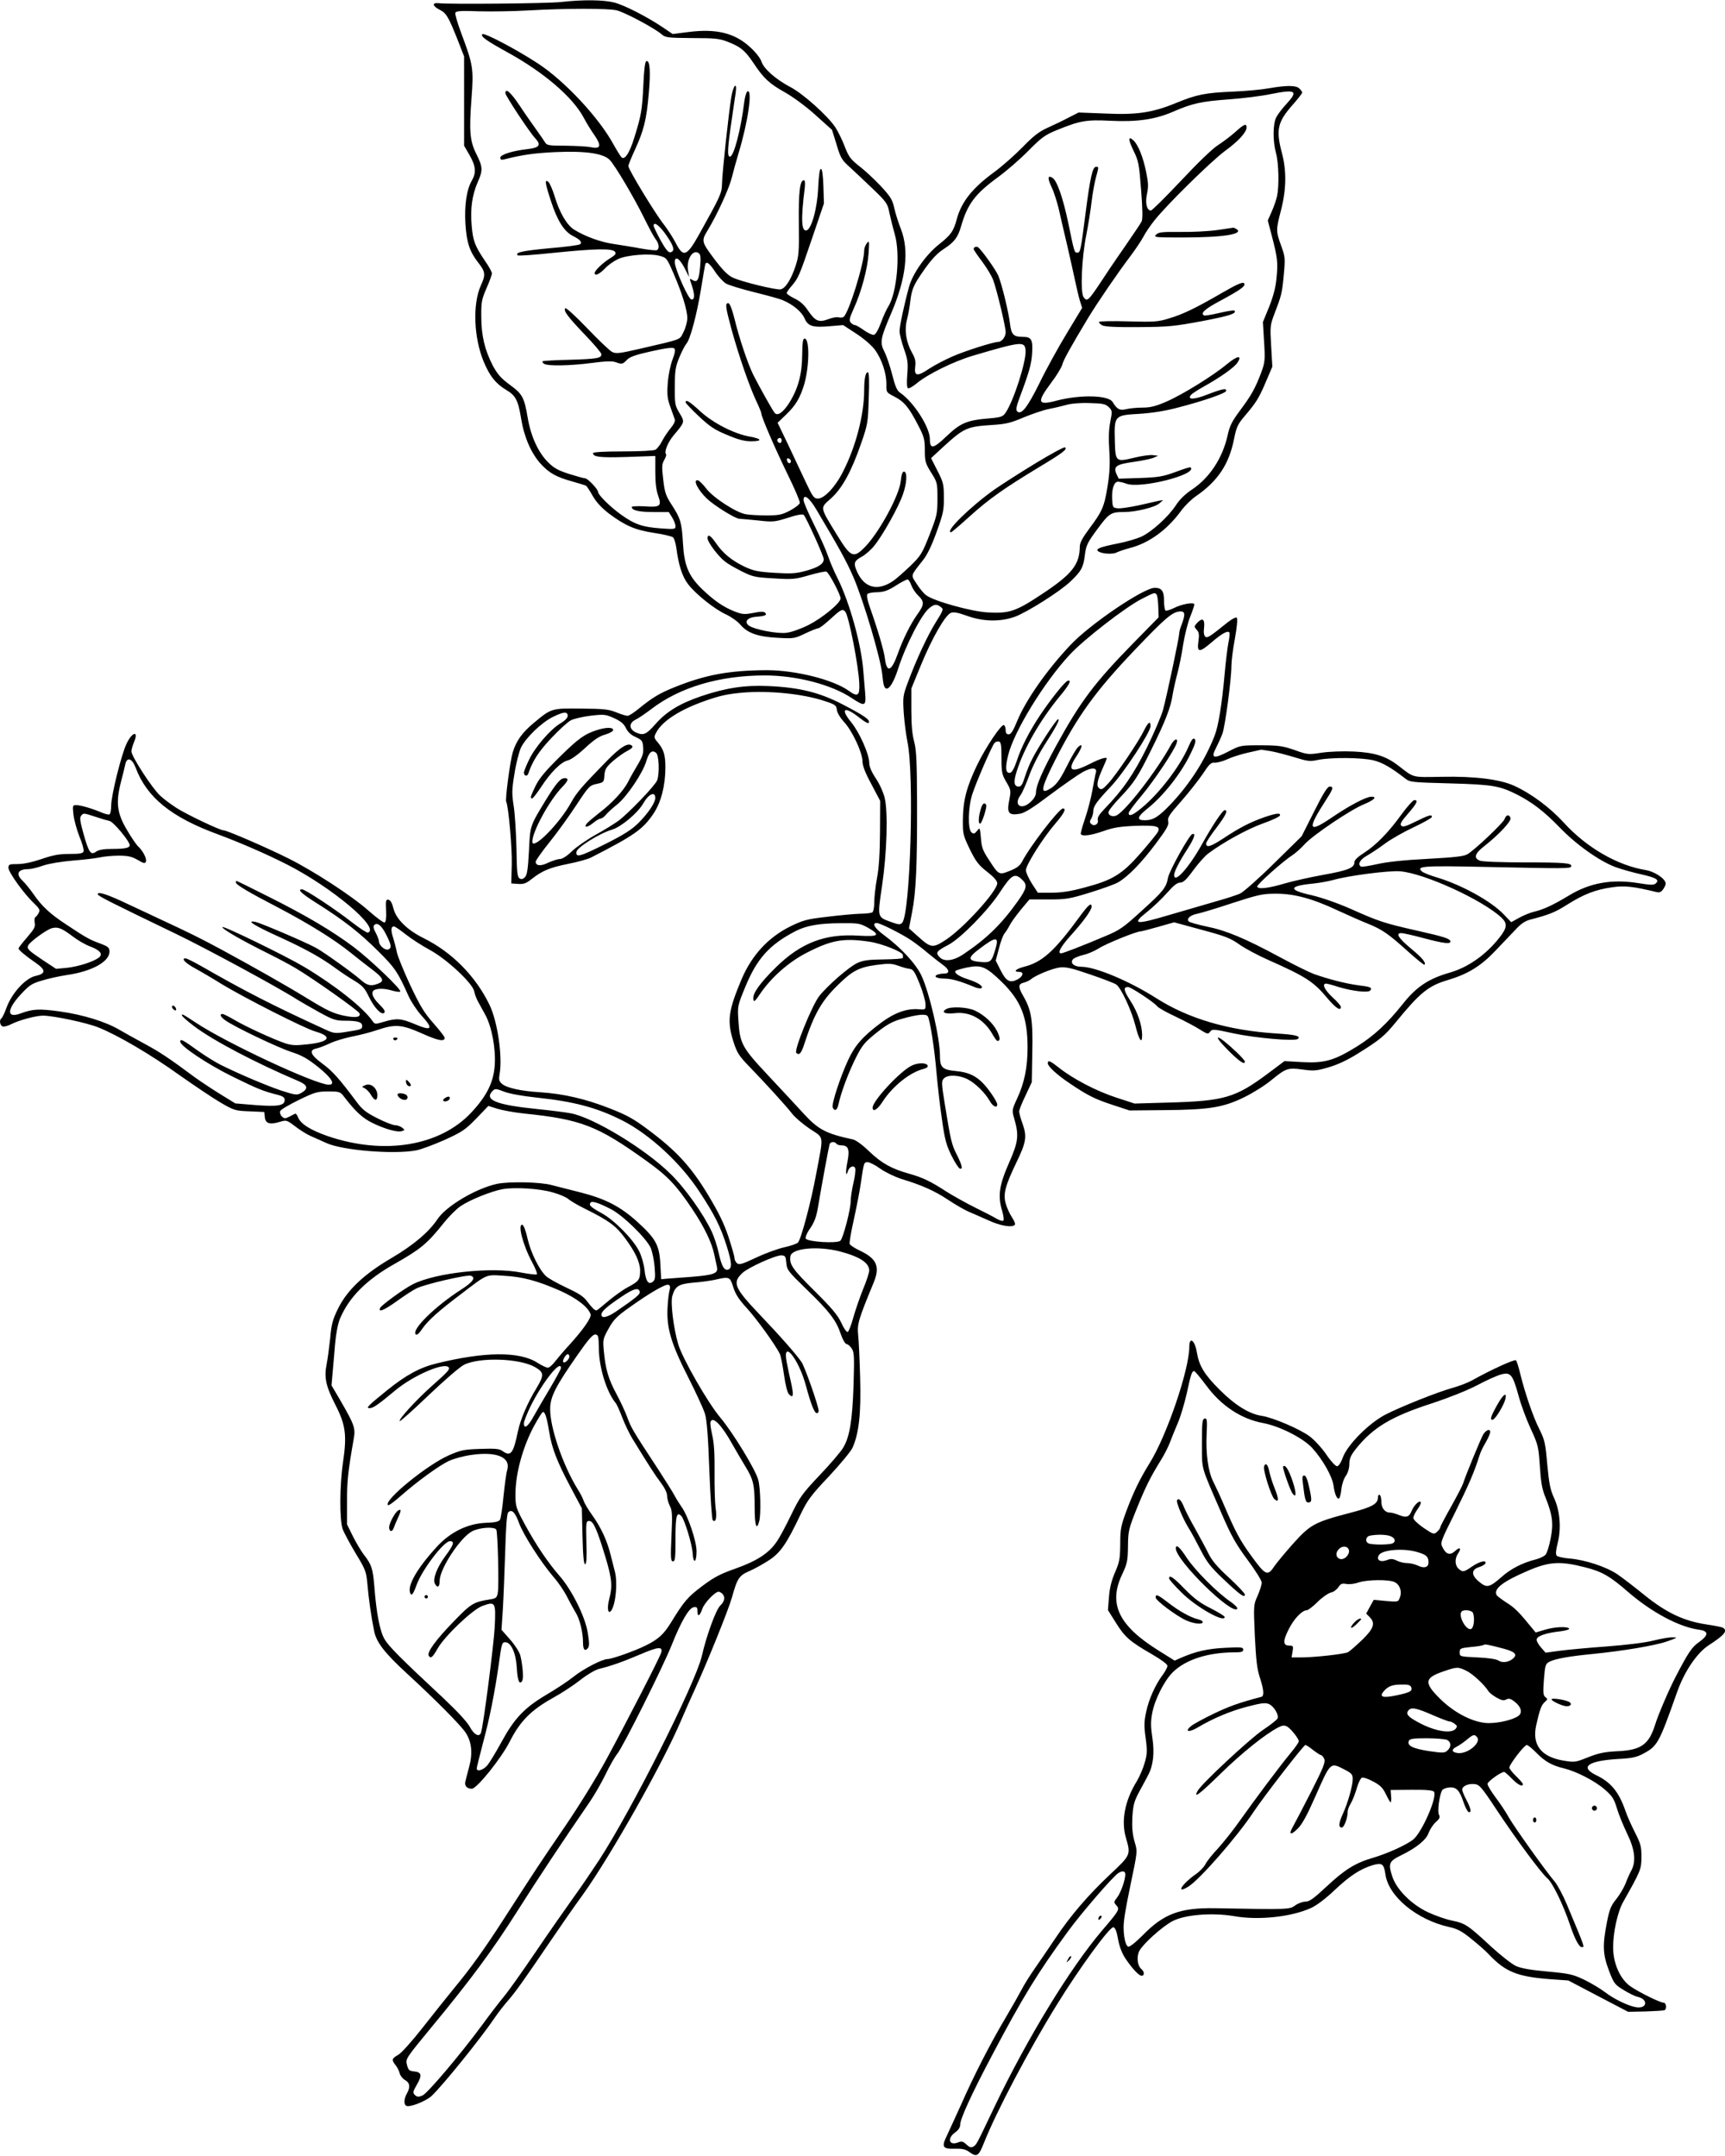
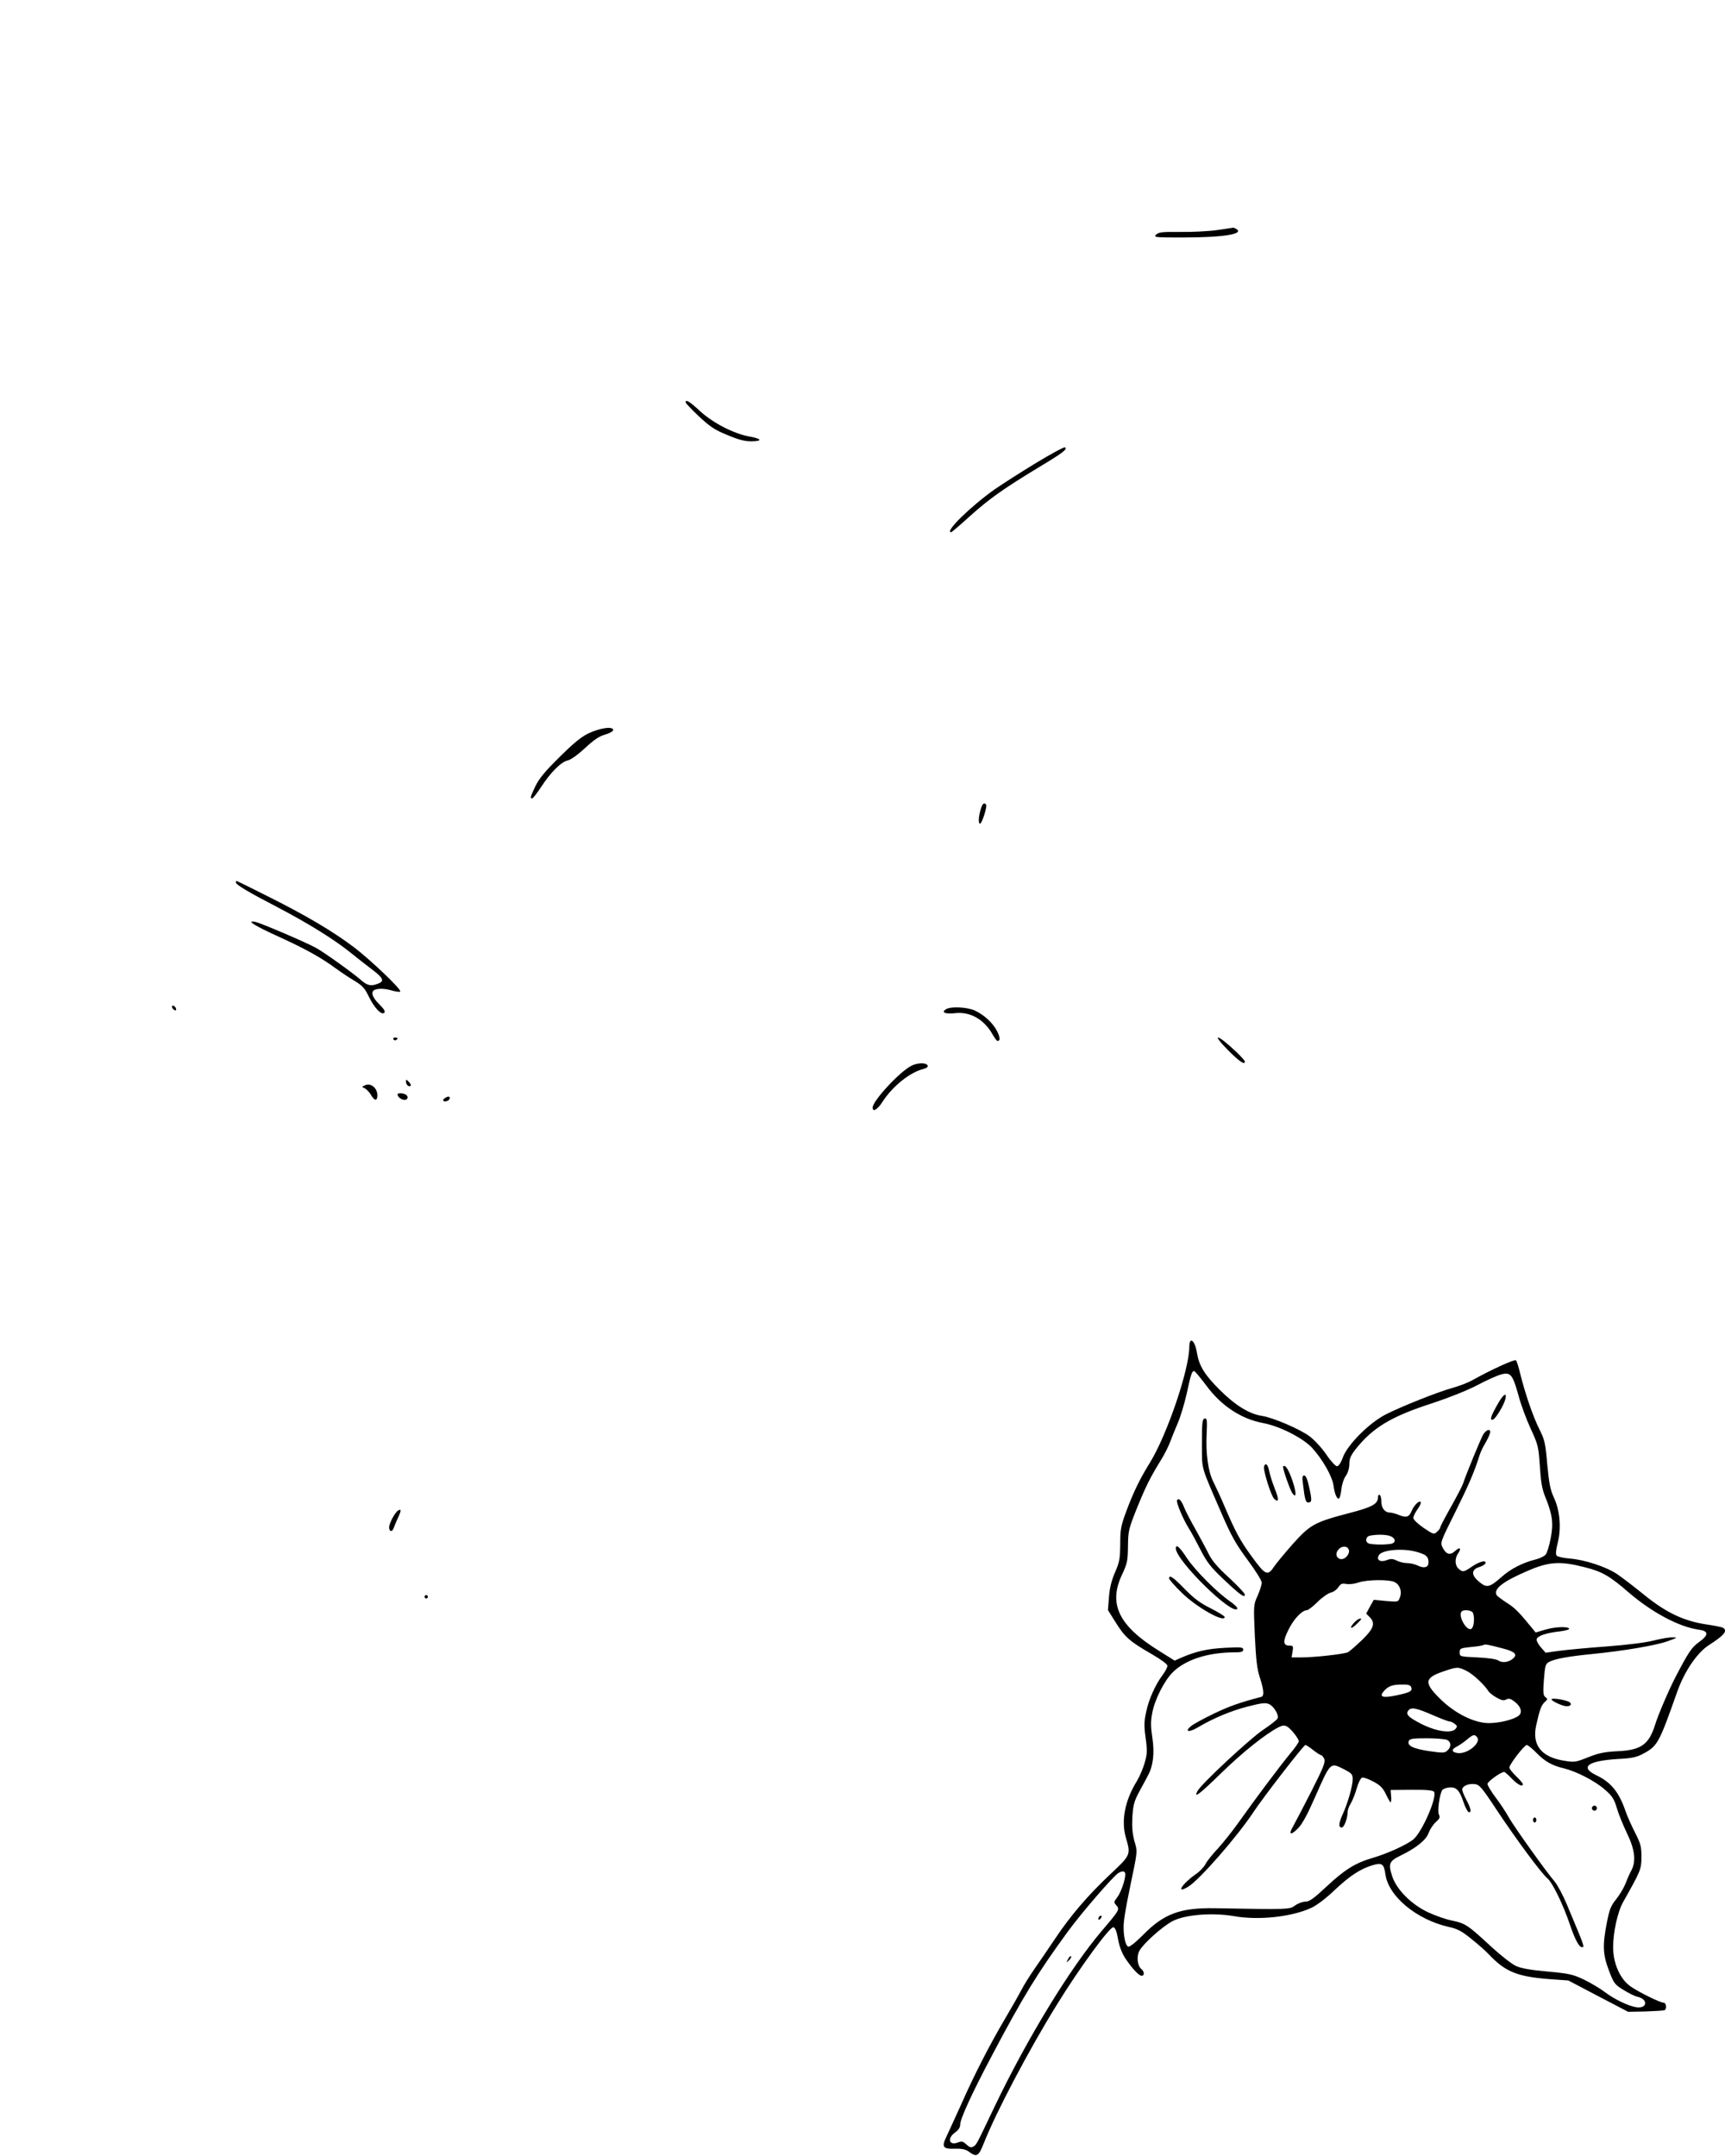
<svg xmlns="http://www.w3.org/2000/svg" version="1.0" width="1024pt" height="1280pt" viewBox="0 0 1024 1280" preserveAspectRatio="xMidYMid meet">
  <g transform="translate(0,1280) scale(0.1,-0.1)" fill="#000000" stroke="none">
-     <path d="M3330 12788 c-83 -9 -665 -14 -725 -7 -42 5 -39 -17 5 -39 39 -19 52 -41 108 -182 l37 -95 0 -265 0 -265 33 -57 c37 -66 40 -103 13 -150 -31 -53 -45 -148 -38 -259 7 -108 25 -163 75 -227 44 -56 46 -73 16 -138 -49 -110 -42 -309 18 -453 36 -85 71 -129 133 -166 56 -33 71 -61 89 -173 18 -109 60 -205 117 -267 51 -55 91 -77 188 -104 39 -11 75 -22 80 -25 5 -3 23 -31 40 -61 21 -37 52 -70 97 -105 97 -72 155 -97 267 -114 54 -8 104 -20 112 -26 7 -6 16 -34 20 -63 13 -102 35 -171 71 -217 47 -60 156 -147 224 -178 30 -14 70 -42 87 -63 43 -49 104 -70 223 -76 91 -5 98 -4 160 26 36 17 71 31 78 31 7 0 39 25 72 55 63 58 72 62 88 43 21 -26 79 -322 83 -426 3 -73 -9 -82 -63 -43 -92 66 -315 122 -486 122 -220 -1 -361 -26 -545 -100 -88 -35 -132 -61 -211 -125 -31 -26 -62 -46 -70 -46 -9 0 -39 9 -68 21 -45 18 -76 21 -208 22 -176 2 -177 2 -280 -84 -70 -58 -105 -107 -126 -175 -16 -53 -46 -282 -39 -294 13 -21 36 -279 33 -375 l-3 -110 41 -3 c33 -2 47 3 80 29 62 49 107 68 216 90 56 11 118 28 137 38 254 130 307 166 370 260 45 66 71 167 71 275 0 74 -10 106 -45 148 -23 27 -24 31 -10 58 35 68 141 137 294 190 85 30 131 40 222 48 159 13 360 -8 487 -51 61 -20 67 -25 70 -52 2 -17 20 -47 43 -72 49 -53 109 -182 109 -233 0 -26 16 -68 53 -136 l52 -99 -1 -185 c-1 -125 -6 -214 -18 -274 -9 -49 -16 -113 -16 -142 0 -31 -5 -56 -12 -61 -7 -4 -40 -8 -73 -8 -33 -1 -121 -9 -194 -18 -121 -14 -143 -20 -219 -57 -131 -65 -228 -170 -289 -312 -80 -190 -88 -249 -49 -373 21 -65 33 -84 89 -142 101 -104 229 -245 260 -286 15 -20 62 -60 103 -88 88 -59 84 -30 40 -264 -31 -171 -91 -394 -109 -412 -8 -8 -44 -20 -80 -28 -37 -8 -112 -35 -167 -61 -83 -39 -102 -45 -115 -34 -8 7 -15 21 -15 31 0 10 -16 66 -35 124 -26 79 -57 143 -120 248 -101 168 -188 263 -351 385 -90 68 -129 90 -233 131 -145 57 -276 87 -412 96 -116 7 -203 26 -230 51 -17 15 -19 25 -13 59 18 104 -13 313 -61 411 -83 170 -222 311 -392 395 -96 48 -161 112 -177 174 -8 33 -18 51 -30 53 -15 3 -17 -4 -14 -64 2 -44 -1 -68 -9 -71 -6 -2 -49 29 -95 70 -98 87 -323 234 -475 310 -123 62 -365 167 -385 167 -22 0 -219 94 -280 133 -31 20 -75 52 -97 73 -46 41 -171 234 -171 263 0 10 7 35 16 56 29 70 -12 60 -45 -11 -31 -64 -91 -308 -91 -366 0 -26 -4 -49 -10 -53 -5 -3 -26 2 -47 11 -56 24 -125 44 -151 44 -21 0 -22 -3 -16 -57 4 -32 20 -91 36 -131 17 -40 27 -79 24 -87 -4 -12 -24 -15 -84 -15 -62 0 -98 -7 -165 -30 -56 -19 -107 -30 -142 -30 -50 0 -55 -2 -55 -22 0 -27 94 -157 151 -210 33 -32 38 -41 29 -57 -5 -11 -14 -23 -20 -26 -5 -3 -7 -18 -4 -34 5 -23 -3 -37 -45 -86 -28 -32 -51 -62 -51 -66 0 -9 40 -43 104 -87 59 -41 58 -63 -2 -76 -59 -12 -140 -100 -172 -185 -12 -34 -27 -64 -31 -67 -15 -9 -10 -41 6 -48 9 -3 32 3 53 14 45 23 145 50 187 50 61 0 260 -42 329 -70 117 -47 311 -161 481 -283 88 -62 198 -136 244 -163 81 -47 88 -49 172 -52 l88 -4 3 -31 c4 -38 30 -46 91 -27 37 11 40 10 90 -28 29 -22 70 -48 92 -57 22 -10 64 -28 94 -42 96 -43 400 -68 531 -43 29 5 105 34 169 62 105 48 123 60 188 127 l72 75 54 -17 c29 -9 100 -22 157 -28 340 -35 436 -72 727 -281 126 -90 178 -145 273 -287 71 -106 116 -200 130 -269 6 -26 13 -59 16 -74 9 -38 -17 -48 -154 -59 -64 -5 -130 -10 -147 -11 l-30 -3 -5 90 c-6 114 -28 152 -138 252 -99 89 -186 135 -334 173 -62 15 -140 36 -173 44 -69 19 -257 22 -326 7 -126 -28 -300 -132 -351 -208 -52 -78 -142 -154 -272 -231 -166 -97 -266 -192 -320 -303 -31 -63 -39 -91 -46 -175 -6 -54 -15 -123 -21 -153 -16 -79 -5 -130 51 -240 62 -120 70 -181 46 -344 -20 -136 -21 -340 -2 -395 8 -22 43 -87 77 -144 59 -97 63 -108 70 -183 7 -84 23 -197 40 -279 13 -66 62 -130 195 -252 161 -148 319 -306 348 -351 36 -54 43 -122 21 -203 -10 -36 -20 -76 -23 -89 -5 -24 10 -41 39 -41 29 0 173 178 225 280 61 121 127 187 254 258 53 29 126 77 164 107 39 31 86 59 110 66 77 19 141 42 245 86 109 47 137 49 126 11 -9 -30 -197 -396 -325 -633 -61 -112 -163 -277 -249 -403 -145 -212 -169 -249 -355 -537 -117 -182 -202 -301 -301 -420 -40 -49 -124 -154 -185 -232 -61 -78 -126 -151 -145 -162 -40 -23 -42 -30 -17 -62 11 -13 22 -36 25 -50 4 -14 18 -31 32 -39 28 -15 32 -42 10 -80 -18 -32 -19 -66 -2 -73 23 -9 116 29 149 59 70 67 293 343 378 469 19 28 54 73 78 100 44 51 89 114 256 360 52 77 134 195 183 262 167 232 481 789 588 1043 15 36 52 119 82 185 74 162 198 469 218 541 32 115 42 130 107 158 32 14 85 44 118 66 65 44 102 99 184 272 39 81 60 110 167 223 67 72 130 148 140 170 38 86 51 204 45 414 -3 108 -8 223 -12 257 -6 64 2 90 91 306 41 97 21 145 -81 193 -30 14 -57 32 -60 39 -3 7 8 73 25 147 16 74 35 170 41 214 18 123 18 125 41 125 11 0 45 -17 75 -39 30 -21 86 -48 126 -61 119 -36 196 -70 277 -124 42 -28 96 -59 121 -70 25 -10 78 -34 119 -52 71 -33 143 -44 156 -25 3 5 -5 25 -18 44 -13 20 -30 56 -37 82 -16 57 -2 107 65 246 56 116 62 150 36 225 -12 32 -21 66 -21 75 0 9 17 52 38 95 l37 79 3 177 c4 192 -5 251 -54 335 -31 54 -30 71 4 79 15 4 34 13 42 20 28 24 126 64 171 70 36 4 69 -3 179 -41 74 -25 144 -52 156 -60 28 -18 91 -153 114 -244 22 -88 40 -113 40 -57 0 59 -27 139 -71 206 -39 60 -42 80 -13 80 17 0 153 -89 174 -115 7 -9 57 -37 109 -61 52 -25 117 -59 143 -76 46 -29 50 -29 62 -13 12 16 19 16 137 -10 131 -28 367 -49 384 -33 18 17 -15 25 -128 32 -285 18 -522 88 -712 209 -160 102 -362 187 -445 187 -44 0 -69 22 -51 44 7 8 34 20 61 26 27 6 69 24 94 40 41 27 222 100 246 100 5 0 53 12 105 27 l95 27 162 -44 c141 -38 171 -49 226 -88 34 -24 111 -65 170 -91 225 -100 270 -129 353 -229 49 -58 79 -77 79 -50 0 6 -22 32 -50 57 -47 44 -65 81 -37 81 6 0 40 -9 73 -20 83 -25 179 -36 189 -20 11 17 3 21 -77 31 -73 10 -173 36 -258 66 -25 9 -115 53 -200 99 -209 113 -322 160 -437 183 -53 11 -101 25 -106 30 -16 16 9 38 51 46 20 4 114 32 207 63 151 49 180 56 255 56 110 1 219 -28 370 -99 63 -29 144 -65 180 -79 86 -35 123 -61 236 -163 52 -47 97 -83 100 -81 11 12 -13 41 -82 98 -73 61 -91 90 -55 90 10 0 70 -13 132 -30 121 -32 159 -36 159 -20 0 16 -34 28 -200 65 -194 44 -224 54 -390 128 -82 36 -174 68 -234 82 -141 31 -138 55 9 69 39 4 92 14 118 21 90 26 329 57 398 52 145 -12 488 -169 602 -275 37 -35 34 -61 -12 -119 -81 -103 -187 -177 -296 -208 -125 -36 -197 -84 -277 -185 -94 -118 -171 -189 -271 -252 -137 -85 -194 -101 -327 -94 l-105 6 -100 -75 c-191 -142 -257 -162 -585 -171 l-205 -6 -110 36 c-114 37 -255 110 -339 177 -52 41 -66 47 -66 26 0 -18 54 -68 130 -119 108 -73 151 -94 255 -128 l100 -33 208 2 c266 2 350 16 474 77 51 25 123 70 160 101 87 71 98 75 186 63 65 -9 82 -8 153 13 53 15 113 43 175 82 130 81 157 103 225 186 143 175 193 216 308 250 120 36 195 82 281 172 43 45 98 103 123 129 30 33 57 51 86 58 114 30 147 43 221 90 97 61 166 88 265 102 73 11 126 5 262 -28 21 -5 30 -1 44 21 13 20 15 31 7 44 -17 27 -70 58 -112 65 -168 27 -352 133 -486 280 -83 91 -194 174 -297 221 -84 38 -233 57 -428 53 -182 -3 -163 -8 -260 67 -73 56 -140 77 -264 83 -62 3 -144 0 -191 -7 -78 -12 -83 -12 -160 16 -71 24 -94 28 -201 28 -121 0 -121 0 -194 -38 -87 -45 -104 -39 -70 25 12 24 29 61 37 83 16 45 53 322 53 400 0 28 9 102 21 164 12 70 17 117 11 123 -5 5 -26 -5 -53 -26 -108 -87 -122 -96 -134 -86 -8 7 -11 26 -7 55 5 51 -11 60 -43 25 -17 -19 -17 -21 -1 -39 14 -15 16 -29 10 -70 -9 -66 6 -67 78 -5 58 50 94 71 105 60 4 -3 2 -32 -5 -64 -6 -31 -16 -113 -22 -182 -16 -179 -37 -311 -60 -369 -57 -145 -146 -284 -257 -402 -75 -79 -106 -99 -158 -99 -49 0 -45 20 15 68 97 77 203 212 259 330 27 55 32 75 23 84 -9 9 -18 -2 -38 -48 -51 -117 -174 -277 -277 -361 -53 -44 -77 -53 -77 -30 0 6 34 53 76 102 76 91 196 271 209 313 10 33 -13 27 -33 -9 -80 -148 -265 -389 -323 -420 -22 -11 -49 -2 -49 18 0 9 31 49 70 89 83 88 104 120 185 284 80 161 115 250 125 319 5 31 18 90 29 131 11 41 27 120 35 175 9 55 27 128 41 162 14 35 25 68 25 74 0 16 -75 3 -123 -22 -21 -10 -43 -17 -48 -14 -5 4 -9 31 -9 60 0 56 -14 75 -55 75 -66 0 -386 -217 -501 -340 -139 -147 -263 -325 -314 -447 -25 -61 -38 -83 -52 -83 -12 0 -18 7 -18 24 0 14 -4 27 -10 31 -14 9 -108 -130 -161 -240 -61 -128 -82 -208 -83 -320 -1 -86 1 -93 41 -177 36 -73 52 -94 103 -134 40 -31 60 -54 60 -68 0 -47 -202 -269 -307 -337 -75 -49 -87 -48 -162 20 l-55 49 18 94 c24 120 31 283 30 653 -1 246 -4 311 -17 361 -12 43 -17 102 -17 189 l0 127 59 144 c64 155 141 290 175 305 16 7 40 3 96 -17 96 -35 197 -37 284 -6 72 26 270 151 331 210 64 61 76 83 85 155 7 58 14 74 74 155 70 95 80 102 159 102 69 0 183 28 209 51 l23 20 -25 -4 c-14 -3 -67 -15 -119 -27 -52 -11 -109 -20 -125 -18 -30 3 -31 5 -34 54 -3 60 11 104 35 104 9 0 32 -5 50 -12 85 -31 423 55 381 97 -3 3 -42 -9 -89 -27 -74 -27 -100 -32 -211 -36 l-127 -4 -13 27 c-20 45 -3 58 98 72 50 7 103 18 119 24 l30 13 -32 4 c-17 2 -68 -5 -112 -16 -108 -26 -110 -24 -113 104 -4 146 -2 149 146 157 77 5 152 17 228 37 151 39 281 84 286 98 6 19 -21 14 -107 -19 -80 -32 -126 -34 -101 -4 6 8 42 31 78 51 95 53 179 112 198 141 30 46 -1 42 -61 -8 -84 -70 -267 -183 -362 -224 -62 -27 -95 -35 -140 -35 -32 0 -75 -4 -96 -9 -40 -10 -56 -1 -82 42 -24 41 -190 45 -330 9 -116 -31 -123 -13 -36 104 33 43 63 93 67 109 7 28 47 100 152 275 57 94 178 271 253 370 31 41 65 93 77 115 11 22 40 65 64 95 72 92 338 353 419 413 80 58 129 112 129 140 0 26 -14 21 -66 -26 -27 -24 -74 -60 -104 -79 -33 -21 -122 -107 -220 -212 -91 -96 -171 -176 -178 -176 -24 0 -35 44 -23 99 9 42 8 67 -5 129 -18 90 -48 163 -75 188 -33 30 -33 7 0 -61 30 -61 33 -78 45 -233 9 -115 10 -173 3 -187 -5 -11 -54 -83 -107 -160 -54 -77 -117 -171 -142 -210 -25 -38 -53 -77 -62 -85 -16 -13 -20 -12 -33 5 -21 27 -12 235 16 372 11 56 25 143 31 195 6 51 18 116 26 145 17 62 17 63 1 63 -21 0 -35 -61 -62 -270 -30 -234 -32 -240 -50 -240 -17 0 -18 3 -53 175 -32 151 -67 252 -94 269 -29 18 -31 -1 -5 -56 14 -29 32 -87 42 -128 9 -41 32 -140 51 -220 18 -80 40 -176 48 -215 8 -38 20 -89 27 -112 l13 -41 -93 -154 c-51 -84 -124 -217 -162 -296 -71 -143 -107 -188 -131 -164 -8 8 -5 29 14 79 58 155 71 201 75 266 5 80 -4 97 -54 97 -57 0 -69 13 -77 76 -8 70 -49 238 -70 288 -15 35 -100 154 -120 168 -11 7 -26 1 -26 -11 0 -4 23 -38 51 -75 27 -36 57 -86 65 -109 23 -63 74 -278 74 -309 0 -28 -23 -58 -45 -58 -27 0 -192 -52 -270 -86 -44 -19 -107 -52 -139 -73 -71 -48 -90 -45 -83 12 4 31 0 50 -18 81 -36 64 -47 134 -31 198 8 29 17 82 21 118 6 49 16 78 42 120 64 99 107 151 156 182 62 40 84 69 103 137 38 130 82 189 217 288 51 37 133 108 182 158 79 80 99 94 170 123 137 56 175 62 316 55 159 -8 267 8 371 53 117 51 170 62 333 74 83 6 196 20 252 32 146 29 162 19 89 -60 -24 -26 -51 -61 -60 -79 -20 -40 -21 -139 -1 -213 16 -60 19 -192 6 -255 -5 -22 -19 -63 -32 -92 l-23 -52 23 -88 c35 -133 38 -163 29 -252 -5 -58 -19 -109 -44 -173 l-37 -90 7 -117 c7 -110 5 -122 -17 -183 -36 -95 -60 -137 -125 -224 -49 -66 -62 -91 -75 -151 -30 -133 -106 -249 -209 -318 -42 -28 -76 -61 -97 -94 -44 -68 -144 -159 -207 -188 -28 -12 -88 -30 -135 -39 -106 -21 -135 -32 -122 -45 17 -17 88 -22 112 -9 12 6 47 18 77 26 114 29 222 107 306 222 22 30 61 68 86 85 131 90 198 190 228 342 14 70 22 87 63 135 68 80 84 105 126 204 l38 89 -7 122 c-7 116 -6 124 19 191 42 109 46 123 56 233 9 98 8 107 -16 173 -31 86 -31 93 0 212 31 121 33 232 5 337 -37 139 -26 185 64 287 31 35 56 67 56 72 0 5 -7 16 -16 24 -19 20 -77 20 -180 2 -44 -8 -140 -17 -215 -20 -165 -7 -215 -17 -339 -68 -139 -57 -232 -71 -421 -62 l-156 6 -59 -30 c-32 -17 -88 -44 -124 -60 -51 -23 -84 -48 -150 -116 -47 -48 -122 -114 -167 -147 -129 -94 -195 -176 -223 -279 -19 -72 -35 -95 -106 -151 -78 -62 -157 -174 -178 -253 -30 -110 -56 -233 -56 -262 0 -17 12 -64 26 -105 23 -64 25 -84 20 -151 -4 -48 -3 -79 4 -83 6 -3 29 10 52 29 61 52 218 130 333 164 288 85 308 87 313 33 6 -63 -71 -303 -119 -372 -16 -23 -27 -27 -97 -33 -132 -11 -170 -27 -253 -106 -78 -75 -99 -79 -99 -17 0 71 -98 223 -179 277 -16 11 -28 39 -45 107 -13 51 -34 112 -46 135 -28 55 -24 78 40 227 89 208 108 373 58 501 -14 36 -32 91 -39 123 -11 51 -22 69 -82 134 -39 41 -96 94 -128 118 -49 39 -61 54 -84 114 -14 38 -40 90 -56 115 -47 70 -191 199 -267 239 -87 46 -158 108 -172 152 -6 19 -35 56 -66 84 -92 85 -201 112 -366 91 l-95 -12 -59 40 c-94 63 -226 131 -288 147 -62 16 -183 18 -316 3z m329 -49 c47 -10 230 -108 269 -143 22 -19 36 -21 180 -22 137 0 164 -3 214 -23 74 -29 100 -50 150 -124 61 -92 94 -123 187 -175 48 -27 126 -84 182 -135 l98 -88 27 -87 c23 -78 31 -92 76 -132 27 -25 89 -83 138 -130 83 -80 89 -88 100 -145 7 -33 21 -89 31 -124 35 -116 13 -352 -38 -431 -9 -14 -29 -56 -43 -95 -16 -43 -32 -71 -42 -73 -9 -2 -36 11 -59 27 -23 17 -48 31 -54 31 -7 0 -18 7 -25 15 -11 13 -7 27 18 83 45 98 82 236 88 327 5 74 4 79 -10 61 -9 -11 -16 -30 -16 -43 0 -78 -93 -376 -123 -395 -6 -4 -20 -5 -30 -2 -9 3 -37 -2 -60 -11 -56 -21 -77 -12 -119 49 -22 34 -48 58 -80 73 -27 13 -48 28 -48 33 0 5 13 24 29 42 40 47 45 57 122 284 l70 206 -3 100 c-2 64 -7 103 -14 105 -8 3 -13 -32 -17 -109 -5 -125 -40 -250 -70 -256 -30 -6 -33 68 -10 251 3 30 2 47 -5 47 -24 0 -32 -71 -30 -256 2 -171 0 -195 -20 -255 -27 -81 -61 -133 -89 -137 -28 -4 -225 44 -279 68 -30 13 -58 40 -103 98 -90 120 -90 119 -47 190 55 92 123 240 140 307 8 33 26 98 40 145 56 184 84 378 54 368 -7 -3 -16 -31 -20 -64 -20 -163 -62 -324 -85 -324 -17 0 -15 48 13 235 8 55 17 119 21 143 10 71 -14 48 -26 -25 -16 -100 -54 -449 -55 -513 -1 -57 -8 -72 -135 -300 -74 -133 -95 -141 -140 -52 -16 31 -48 80 -70 109 -50 62 -211 327 -211 347 0 7 18 51 39 97 52 112 69 179 82 332 12 133 7 201 -14 194 -8 -2 -14 -49 -18 -143 -7 -146 -12 -179 -55 -315 -26 -84 -53 -127 -72 -115 -6 3 -28 39 -51 80 -87 159 -288 374 -446 478 -128 84 -321 186 -332 175 -12 -13 25 -39 150 -108 215 -118 386 -265 451 -386 17 -32 46 -80 65 -106 43 -63 37 -83 -22 -71 -23 5 -91 8 -151 9 -96 0 -110 2 -120 19 -6 10 -30 45 -53 77 -23 32 -68 96 -99 143 -52 78 -84 106 -84 73 0 -15 143 -232 178 -269 36 -39 24 -55 -45 -63 -90 -10 -163 -33 -163 -51 0 -13 6 -15 28 -9 103 26 174 36 299 42 181 8 286 -8 323 -47 34 -37 144 -223 204 -345 27 -55 57 -111 67 -124 21 -26 25 -56 9 -66 -5 -3 -46 1 -92 9 -46 9 -118 20 -162 27 -79 11 -170 44 -237 85 -44 27 -88 102 -117 200 -12 39 -29 77 -37 84 -23 19 -20 -6 15 -112 38 -118 78 -181 129 -208 44 -22 58 -37 45 -50 -5 -5 -88 -16 -184 -24 -161 -15 -204 -25 -187 -42 4 -4 100 3 214 15 246 25 345 27 363 7 9 -12 4 -20 -31 -41 -44 -28 -89 -72 -89 -86 0 -20 28 -7 61 27 18 20 54 45 78 56 54 25 189 35 247 19 41 -11 43 -14 82 -104 50 -115 82 -218 82 -266 0 -20 -10 -57 -22 -81 -26 -50 1 -40 -261 -101 -122 -28 -141 -30 -164 -18 -14 7 -81 71 -148 141 -68 71 -126 124 -130 118 -10 -17 14 -49 116 -156 54 -56 99 -109 99 -117 0 -24 -26 -28 -189 -33 -85 -2 -157 -6 -160 -9 -3 -4 1 -10 9 -15 22 -14 152 -12 282 5 82 11 123 12 142 5 38 -14 42 -13 68 14 18 18 52 30 147 51 86 19 126 24 134 16 7 -7 4 -27 -11 -66 -12 -32 -25 -93 -28 -138 -5 -69 -3 -92 15 -142 12 -33 24 -67 27 -76 3 -10 -7 -30 -24 -50 -16 -19 -39 -53 -51 -76 -11 -23 -30 -47 -40 -53 -12 -6 -94 -10 -195 -10 -105 0 -176 -4 -176 -10 0 -23 42 -28 202 -23 l168 6 0 -94 c0 -64 5 -109 17 -142 22 -62 13 -70 -84 -63 -40 2 -73 0 -73 -4 0 -20 43 -30 129 -30 l91 0 20 -32 c11 -18 20 -42 20 -52 0 -18 -6 -19 -88 -13 -109 8 -155 24 -236 82 -64 46 -136 117 -136 135 0 15 -61 80 -76 80 -7 0 -50 12 -95 26 -65 21 -90 34 -126 70 -58 58 -101 152 -120 261 -21 124 -31 143 -106 198 -53 39 -73 62 -102 115 -47 92 -68 176 -68 290 -1 85 2 102 31 169 18 40 32 80 32 88 0 8 -17 40 -39 71 -62 92 -73 120 -81 211 -9 100 2 182 36 260 31 70 30 89 -7 164 -40 78 -45 136 -30 335 13 173 10 196 -61 385 -22 59 -38 113 -35 121 4 11 32 13 139 9 73 -2 205 0 293 5 225 13 472 13 524 1z m298 -1338 c45 -65 51 -93 22 -99 -12 -2 -29 20 -58 72 -22 41 -41 80 -41 86 0 28 37 0 77 -59z m199 -186 c-7 -79 -17 -95 -46 -77 -18 11 -18 10 -4 -30 19 -56 19 -90 -2 -86 -18 3 -95 175 -98 218 -2 44 27 28 57 -30 l28 -55 -7 41 c-10 65 30 128 65 100 10 -8 12 -27 7 -81z m89 -28 c19 -29 48 -60 64 -70 16 -10 93 -33 169 -52 77 -19 153 -40 168 -47 62 -26 113 -69 130 -108 21 -48 49 -56 158 -46 l71 6 78 -51 c46 -30 92 -70 111 -96 41 -56 69 -142 68 -206 -1 -47 0 -47 48 -72 57 -29 86 -64 140 -169 36 -69 40 -85 40 -149 0 -65 3 -77 37 -132 37 -58 38 -63 38 -155 0 -90 -3 -102 -47 -215 -44 -112 -52 -125 -115 -186 -38 -36 -83 -76 -101 -88 -97 -66 -179 -40 -221 71 -14 37 -7 50 35 73 19 10 53 39 73 64 49 59 145 230 171 306 24 68 27 135 6 135 -9 0 -15 -19 -19 -57 -9 -84 -124 -297 -208 -386 -72 -75 -87 -69 -171 68 -103 169 -101 157 -36 215 67 60 122 160 180 328 39 112 41 124 45 270 4 98 2 152 -5 152 -14 0 -22 -36 -22 -110 -1 -143 -49 -330 -125 -479 -44 -89 -111 -161 -149 -161 -24 0 -31 9 -73 98 -25 53 -73 154 -106 225 l-61 127 51 49 c56 54 82 97 107 179 31 108 33 272 2 272 -10 0 -13 -24 -14 -97 -1 -116 -24 -200 -77 -285 -35 -55 -68 -79 -85 -61 -10 9 -90 152 -128 227 -32 64 -84 218 -112 334 -15 59 -28 92 -37 92 -20 0 -16 -24 21 -161 43 -155 105 -334 145 -419 17 -36 31 -70 31 -76 0 -20 77 -198 154 -357 43 -87 76 -165 74 -173 -2 -9 -28 -29 -58 -45 -48 -25 -65 -29 -140 -29 -47 0 -102 3 -123 7 -56 9 -195 99 -235 153 -19 25 -41 46 -48 48 -34 8 -2 -57 53 -109 43 -41 169 -119 192 -119 9 0 59 -5 111 -10 89 -10 99 -9 178 16 54 18 87 23 93 17 15 -15 119 -245 119 -263 0 -28 -33 -49 -106 -69 -58 -16 -87 -18 -184 -12 -99 6 -125 11 -181 37 -75 36 -128 79 -170 141 -31 45 -49 55 -49 27 0 -22 65 -109 104 -138 17 -14 63 -40 101 -59 64 -32 80 -35 190 -41 111 -7 127 -5 209 19 49 14 95 24 102 21 15 -6 84 -137 84 -159 0 -27 -107 -115 -189 -157 -48 -24 -104 -44 -133 -47 -55 -7 -191 20 -223 43 -29 22 -8 48 41 52 55 4 70 10 56 24 -8 8 -27 8 -70 -1 -54 -10 -65 -9 -112 9 -68 27 -124 66 -198 138 -76 76 -101 137 -108 271 -7 118 -14 143 -66 223 -36 55 -42 74 -51 151 -9 76 -8 92 6 116 9 16 14 31 11 34 -13 13 10 70 43 110 69 82 69 81 37 134 -27 45 -29 54 -28 158 0 96 4 118 27 174 15 36 34 72 42 81 22 24 62 174 86 322 12 73 23 139 25 146 6 24 24 12 59 -41z m2337 -804 c21 -21 21 -25 9 -87 -9 -45 -11 -98 -6 -169 5 -78 3 -130 -10 -213 -20 -124 -32 -150 -109 -253 -39 -52 -56 -84 -56 -105 -1 -108 -46 -165 -223 -282 -156 -104 -195 -117 -322 -110 -98 5 -321 67 -367 102 -14 10 -39 40 -56 67 -36 56 -39 44 36 140 26 32 53 88 82 169 39 108 44 130 43 205 0 77 -3 90 -38 158 l-38 75 68 63 c128 117 143 124 295 134 80 5 110 12 187 45 51 21 119 44 150 50 32 6 78 17 103 24 26 8 83 13 137 11 80 -2 95 -5 115 -24z m-1942 -198 c0 -8 -4 -15 -9 -15 -13 0 -22 16 -14 24 11 11 23 6 23 -9z m55 -123 c0 -18 -20 -15 -23 4 -3 10 1 15 10 12 7 -3 13 -10 13 -16z m151 -287 c137 -231 178 -305 219 -399 61 -140 165 -491 173 -586 6 -59 11 -75 24 -78 18 -4 45 42 68 113 45 142 140 328 187 365 30 24 43 25 68 6 17 -12 16 -17 -29 -89 -50 -80 -118 -226 -168 -362 -28 -75 -29 -85 -23 -180 4 -55 14 -131 22 -170 41 -197 17 -1024 -32 -1074 -11 -12 -21 -11 -65 5 -83 30 -82 25 -54 214 29 196 36 435 16 522 -8 33 -30 83 -53 117 -26 39 -39 70 -39 92 0 51 -58 181 -107 241 -68 83 -40 98 50 26 33 -26 53 -36 55 -28 6 18 -27 41 -158 109 -135 70 -255 100 -440 108 -138 6 -248 -10 -397 -60 -129 -44 -209 -93 -274 -168 -53 -60 -70 -67 -113 -48 -44 20 -44 58 0 78 13 6 54 34 90 61 169 130 406 200 674 200 187 0 396 -54 517 -135 77 -51 85 -48 79 28 -3 34 -8 94 -11 132 -11 155 -81 408 -153 552 -22 43 -47 103 -57 133 -10 30 -46 112 -81 182 -35 70 -64 137 -64 149 0 40 34 15 76 -56z m563 -448 c7 -19 25 -47 41 -62 38 -37 38 -54 -4 -112 -41 -58 -85 -146 -116 -233 -38 -107 -66 -118 -77 -29 -5 44 -42 170 -89 303 -16 46 -21 73 -14 80 5 5 31 10 58 10 38 1 62 9 108 38 32 21 64 37 71 38 6 0 16 -15 22 -33z m1458 -59 c4 -7 8 -40 9 -73 l2 -60 -152 -155 c-230 -235 -313 -346 -456 -607 -83 -152 -119 -236 -120 -276 0 -19 -11 -39 -32 -58 -55 -52 -104 -19 -60 40 11 15 33 66 50 112 16 47 56 128 89 180 73 114 97 159 84 159 -10 0 -118 -165 -154 -237 -14 -26 -33 -74 -43 -105 -13 -43 -22 -58 -36 -58 -29 0 -33 27 -13 89 42 136 139 305 256 447 57 68 73 100 47 92 -18 -6 -99 -108 -163 -203 -66 -100 -113 -191 -140 -275 -14 -41 -28 -66 -38 -68 -27 -5 -31 26 -13 102 34 142 214 436 368 601 84 90 329 280 425 329 78 40 79 40 90 24z m163 -118 c0 -11 -7 -37 -15 -57 -8 -19 -15 -44 -15 -55 0 -22 -71 -359 -96 -453 -9 -33 -51 -132 -94 -220 -79 -160 -145 -256 -254 -368 -32 -33 -43 -52 -39 -66 6 -24 -22 -40 -40 -22 -9 9 -9 16 1 31 6 11 12 30 12 43 0 30 19 57 104 147 77 81 236 323 236 359 0 34 -14 24 -39 -26 -31 -65 -164 -262 -212 -314 -32 -35 -41 -40 -54 -29 -18 15 -13 42 21 119 13 29 24 55 24 57 0 12 -39 0 -100 -31 -112 -57 -138 -42 -80 45 35 53 41 83 10 55 -11 -10 -40 -59 -65 -110 -46 -92 -69 -122 -113 -144 -48 -25 -38 18 41 175 132 261 240 411 473 655 185 194 225 228 272 229 16 0 22 -6 22 -20z m-3660 -600 c0 -12 -16 -28 -42 -44 -60 -35 -153 -143 -188 -218 -17 -35 -30 -68 -30 -75 0 -20 20 -25 26 -6 26 76 61 130 135 209 46 49 98 97 117 107 18 10 72 22 119 28 80 9 88 8 139 -15 40 -18 58 -34 70 -59 11 -23 30 -41 58 -53 38 -18 41 -22 44 -62 3 -34 -4 -54 -31 -100 -19 -31 -45 -77 -57 -101 -27 -55 -96 -129 -175 -189 -33 -26 -65 -53 -72 -62 -20 -26 5 -23 38 4 17 14 37 26 44 26 7 0 22 10 32 23 10 12 40 40 67 61 58 47 153 188 173 258 16 53 34 68 58 48 17 -14 21 -123 6 -163 -12 -31 -172 -198 -231 -241 -25 -18 -85 -55 -134 -82 -49 -27 -111 -70 -139 -96 -30 -30 -59 -48 -73 -48 -13 0 -43 -10 -68 -21 -45 -23 -76 -20 -76 5 0 7 37 60 83 117 46 57 117 156 159 220 73 111 78 116 120 125 42 9 43 10 46 51 3 36 10 48 50 84 26 22 64 50 86 61 27 14 35 23 28 30 -22 22 -67 -5 -150 -90 -151 -155 -178 -186 -212 -247 -69 -126 -230 -287 -230 -232 0 60 103 248 178 325 36 37 40 52 14 52 -25 0 -50 -29 -115 -135 -91 -150 -90 -146 -97 -298 -6 -109 -11 -142 -24 -155 -12 -12 -21 -14 -32 -7 -13 9 -16 37 -18 175 -2 91 -9 204 -16 251 -12 77 -12 99 4 195 9 60 27 129 38 154 28 59 122 150 189 183 64 32 89 34 89 7z m2575 -250 c0 -86 3 -99 29 -143 27 -46 28 -51 18 -103 -17 -82 -5 -97 64 -85 28 5 80 38 180 114 78 58 164 118 191 133 54 30 89 28 78 -5 -3 -10 -12 -56 -20 -102 -8 -46 -28 -122 -44 -169 -16 -46 -27 -88 -25 -92 9 -15 60 -8 135 18 58 21 98 27 189 31 124 4 150 -2 134 -35 -5 -11 -51 -67 -101 -125 -112 -128 -167 -162 -334 -206 -84 -23 -138 -31 -197 -31 l-81 0 -36 55 c-19 31 -35 66 -35 78 0 31 98 187 171 273 56 65 71 94 49 94 -23 0 -196 -225 -243 -316 -12 -23 -31 -38 -72 -54 -65 -26 -66 -26 -125 66 -36 54 -43 74 -47 128 -6 64 -6 65 -23 43 -15 -18 -20 -19 -33 -9 -23 19 -20 152 5 227 22 69 115 284 131 303 5 7 17 11 26 10 13 -3 16 -20 16 -98z m1601 40 c32 -6 96 -23 142 -37 75 -23 88 -25 139 -14 77 15 255 14 326 -3 53 -13 104 -42 190 -109 27 -21 41 -22 265 -28 252 -7 293 -14 397 -66 90 -46 161 -100 251 -193 102 -106 240 -203 334 -238 36 -13 103 -32 149 -42 93 -21 113 -33 91 -54 -13 -12 -29 -11 -105 1 -158 25 -287 2 -412 -74 -91 -55 -147 -81 -199 -94 -27 -6 -70 -23 -96 -38 l-47 -26 -44 46 c-75 79 -251 176 -398 220 -41 12 -81 28 -89 36 -33 31 8 34 380 26 478 -10 502 -10 507 3 7 20 -37 24 -279 24 -130 0 -248 4 -262 10 -40 15 -32 43 27 88 84 66 161 148 154 166 -9 23 -26 20 -36 -8 -10 -24 -172 -178 -219 -207 -21 -13 -73 -19 -237 -28 -139 -7 -240 -18 -298 -31 -49 -11 -93 -18 -98 -15 -21 14 -6 41 34 64 23 13 72 45 108 72 36 27 114 71 172 98 59 28 107 55 107 61 0 16 -15 12 -95 -27 -58 -29 -77 -35 -87 -25 -9 9 0 25 40 71 53 61 63 81 38 81 -7 0 -41 -37 -74 -82 -78 -109 -154 -186 -224 -231 -39 -25 -58 -43 -58 -57 0 -32 -38 -48 -185 -74 -77 -14 -180 -37 -228 -51 -98 -29 -158 -36 -164 -19 -4 11 154 152 212 189 17 11 48 39 69 62 47 53 275 207 353 238 60 25 80 45 44 45 -31 0 -132 -53 -240 -127 -136 -92 -143 -68 -28 110 42 65 45 77 20 77 -13 0 -39 -42 -92 -148 l-74 -147 -166 -163 c-91 -90 -182 -170 -201 -178 -19 -8 -82 -29 -140 -45 -58 -17 -183 -53 -278 -81 -205 -61 -228 -57 -130 20 35 28 87 78 116 111 38 43 60 61 78 61 18 0 37 17 79 75 30 41 70 85 88 98 86 65 232 145 321 177 55 19 101 41 104 48 5 17 -19 15 -90 -9 -86 -30 -148 -62 -245 -126 -78 -51 -103 -58 -103 -30 0 7 27 48 60 91 57 76 72 106 50 106 -12 0 -73 -91 -134 -201 -79 -142 -166 -238 -166 -184 0 20 30 79 80 156 40 63 50 94 28 87 -19 -6 -136 -217 -144 -258 -11 -60 -28 -81 -155 -196 -111 -102 -132 -116 -218 -152 -134 -57 -251 -102 -262 -102 -24 0 -3 39 59 108 75 83 122 149 122 169 0 27 -19 11 -67 -54 -153 -210 -226 -276 -335 -303 -49 -13 -65 -30 -28 -30 30 0 24 -27 -10 -45 -45 -23 -67 -11 -100 54 l-29 58 19 72 c10 40 25 80 33 89 8 10 22 31 31 49 9 18 39 59 66 92 l51 61 113 0 c105 0 124 3 247 41 74 23 150 50 169 62 60 36 137 116 221 228 66 88 79 112 74 132 -6 22 6 40 76 119 45 51 103 125 129 163 38 58 50 70 71 67 13 -1 49 8 79 22 30 14 87 31 125 39 39 9 70 16 71 16 0 1 27 -4 60 -9z m-6741 -97 c66 -177 211 -295 490 -397 129 -48 284 -115 410 -179 268 -137 555 -379 479 -404 -6 -2 -46 24 -90 58 -105 82 -282 199 -301 199 -30 0 -4 -25 90 -84 160 -101 255 -176 362 -283 101 -100 117 -125 181 -268 15 -33 49 -84 75 -113 75 -82 64 -96 -39 -52 -81 34 -107 36 -182 14 -54 -16 -55 -16 -70 6 -55 79 -224 212 -405 320 -109 65 -485 248 -485 236 0 -13 115 -79 280 -161 52 -26 122 -63 155 -83 100 -59 373 -252 379 -268 9 -23 -22 -28 -88 -15 -68 14 -104 31 -231 109 -119 73 -328 191 -500 284 -126 68 -182 96 -380 188 -33 16 -113 53 -177 83 -122 58 -178 76 -178 58 0 -10 78 -49 470 -238 174 -84 605 -317 715 -388 28 -17 89 -52 136 -78 75 -41 94 -47 145 -47 78 0 104 -8 104 -31 0 -20 -3 -21 -105 -37 -53 -8 -65 -7 -110 14 -313 143 -482 230 -740 378 -44 25 -86 46 -93 46 -29 0 -3 -27 59 -61 35 -19 105 -60 154 -91 137 -83 493 -264 557 -282 104 -30 85 -62 -45 -76 -72 -8 -94 -7 -134 6 -73 25 -230 97 -300 138 -34 20 -66 36 -72 36 -20 0 -12 -18 17 -38 53 -38 308 -160 390 -187 65 -21 98 -40 162 -91 79 -64 103 -104 62 -104 -77 0 -611 249 -792 370 -76 50 -80 52 -80 42 0 -6 33 -35 73 -65 111 -84 363 -217 620 -326 55 -24 59 -45 15 -70 -25 -14 -33 -13 -115 13 -84 28 -246 96 -363 154 -30 15 -88 51 -128 79 -97 70 -112 78 -112 59 0 -27 164 -136 315 -210 147 -72 177 -84 263 -106 32 -8 42 -16 42 -31 0 -33 -40 -40 -172 -30 l-121 10 -91 56 c-50 31 -116 75 -148 98 -156 116 -211 152 -298 199 -52 28 -120 66 -151 84 -81 48 -217 90 -354 109 -124 17 -160 15 -233 -12 -84 -31 -83 23 3 115 48 52 64 63 123 80 37 12 103 26 147 33 149 21 255 79 255 139 0 24 -7 30 -57 49 -60 22 -81 33 -204 115 -91 60 -140 105 -189 176 -21 30 -50 66 -64 79 -45 42 -31 71 33 71 15 0 54 9 87 21 35 12 108 24 179 30 65 5 137 14 160 19 22 5 71 10 109 10 56 0 77 -5 113 -25 35 -21 44 -23 49 -11 7 17 -17 64 -45 90 -11 10 -42 55 -68 100 -59 99 -66 163 -35 283 11 43 23 90 26 106 10 45 40 35 61 -20z m3085 -181 c0 -27 -42 -90 -99 -147 -40 -40 -85 -69 -194 -124 -154 -77 -180 -85 -175 -48 4 26 136 109 210 131 55 16 155 100 187 157 32 56 71 73 71 31z m-3324 -111 c32 -11 70 -22 84 -25 24 -5 120 -121 120 -144 0 -16 -28 -22 -104 -22 -50 0 -79 -5 -95 -16 -32 -23 -43 -8 -75 105 -20 71 -24 97 -15 107 14 18 14 18 85 -5z m5501 -373 c33 -31 29 -52 -24 -127 -98 -138 -184 -222 -322 -315 -62 -42 -117 -48 -145 -17 -23 26 -17 34 55 72 73 39 235 204 305 312 69 105 88 116 131 75z m-3773 -330 c30 -60 32 -76 11 -85 -19 -7 -55 24 -55 46 0 9 -9 33 -19 52 -14 26 -17 39 -9 47 18 18 44 -3 72 -60z m2857 45 c79 -45 66 -55 -53 -48 -200 13 -344 -42 -494 -190 -94 -93 -137 -153 -132 -187 3 -20 9 -15 44 37 65 94 167 184 270 237 151 78 221 90 376 67 74 -11 198 -61 198 -79 0 -5 0 -13 0 -17 0 -5 -51 -8 -112 -9 -91 -1 -122 -5 -158 -21 -50 -23 -177 -134 -227 -197 -43 -56 -151 -322 -136 -337 17 -17 30 -3 48 54 57 175 103 256 199 349 85 84 125 105 227 119 75 10 92 9 130 -4 24 -9 55 -18 69 -19 21 -3 30 -16 59 -88 19 -47 34 -101 35 -120 1 -35 1 -35 -40 -32 -71 6 -145 -21 -225 -81 -107 -80 -153 -132 -194 -220 -48 -104 -99 -261 -92 -281 10 -25 26 -19 33 12 16 72 50 166 93 258 42 87 57 108 108 151 80 67 118 89 183 106 86 24 136 29 147 14 13 -16 41 -194 53 -342 6 -66 19 -185 31 -265 17 -123 26 -157 57 -220 20 -41 43 -76 50 -78 19 -6 14 18 -17 81 -32 61 -37 85 -72 300 -21 130 -21 139 -5 155 23 23 91 20 141 -6 45 -23 103 -80 131 -129 18 -33 44 -44 44 -20 0 15 -44 82 -79 120 -46 50 -91 71 -165 78 -82 8 -96 21 -96 90 0 106 -62 374 -110 477 -33 70 -123 167 -222 240 -56 41 -74 72 -43 72 20 0 147 -64 205 -103 25 -17 70 -51 100 -77 30 -25 70 -56 88 -69 38 -27 42 -51 8 -51 -13 0 -31 -3 -40 -6 -28 -11 -6 -24 42 -24 43 -1 90 -14 179 -51 18 -7 36 -10 40 -5 11 11 -22 33 -81 52 -54 17 -85 39 -73 50 4 4 35 13 68 20 84 17 111 6 204 -84 116 -113 155 -211 155 -392 0 -117 -19 -210 -62 -302 -31 -67 -31 -71 -18 -116 30 -104 26 -139 -31 -268 -58 -132 -67 -196 -39 -286 7 -26 11 -51 6 -55 -4 -4 -22 1 -39 11 -18 11 -76 41 -131 68 -54 27 -129 69 -167 93 -97 63 -142 84 -223 107 -104 29 -163 62 -237 133 -38 37 -78 66 -95 70 -159 34 -206 58 -292 152 -37 40 -131 142 -210 226 -160 171 -170 190 -179 334 -5 79 -4 84 41 193 69 168 143 251 297 331 65 34 140 47 268 48 106 1 116 -1 162 -26z m-4720 -52 c30 -23 76 -50 104 -60 61 -23 78 -46 51 -67 -34 -25 -123 -53 -189 -60 l-64 -6 -79 52 c-86 58 -95 67 -87 86 7 20 108 94 140 103 36 10 59 1 124 -48z m1977 12 c34 -27 98 -68 144 -93 100 -54 253 -197 263 -245 3 -17 13 -43 22 -60 9 -16 29 -52 44 -80 38 -70 63 -200 56 -299 -7 -102 -47 -182 -139 -281 -186 -199 -516 -254 -850 -141 -104 36 -163 73 -179 113 -5 13 -12 23 -17 21 -4 -2 -20 -10 -35 -18 -24 -12 -30 -12 -44 2 -9 9 -13 23 -10 31 3 9 53 38 110 66 96 47 111 51 176 51 69 0 71 -1 98 -37 64 -83 106 -122 166 -151 74 -36 150 -57 174 -47 17 6 17 7 -1 21 -11 8 -30 14 -42 14 -12 0 -59 18 -104 41 -67 34 -89 51 -123 97 -103 138 -143 183 -203 227 -71 52 -82 81 -36 90 15 3 51 17 81 31 29 14 88 31 131 40 42 8 110 25 150 39 107 36 144 33 266 -21 95 -43 134 -50 134 -25 0 5 -30 44 -67 86 -55 62 -79 102 -139 229 -39 84 -74 171 -78 192 -4 21 -14 60 -22 86 -15 45 -13 68 5 68 5 0 36 -21 69 -47z m3498 -98 c-19 -63 -27 -70 -76 -67 -86 6 -90 23 -18 77 105 80 122 78 94 -10z m-2723 -871 c227 -24 361 -60 513 -137 162 -83 345 -252 456 -422 91 -138 125 -207 162 -323 30 -96 33 -130 10 -139 -24 -9 -40 18 -58 100 -9 40 -27 95 -40 123 -49 105 -158 259 -245 344 -148 147 -456 334 -591 360 -30 6 -118 17 -195 25 -251 25 -324 55 -270 109 14 14 21 13 67 -5 31 -12 106 -26 191 -35z m1782 -274 c3 -5 17 -10 29 -10 42 0 51 -23 37 -96 -13 -62 -10 -98 3 -56 9 27 35 36 43 16 3 -9 -1 -49 -11 -88 -9 -39 -16 -87 -16 -107 0 -48 -44 -218 -61 -235 -19 -18 -198 -7 -206 13 -3 7 6 30 20 51 34 48 44 77 57 159 15 91 60 335 65 351 5 14 31 16 40 2z m-1681 -290 c38 -11 79 -28 90 -39 12 -10 55 -36 96 -56 143 -71 186 -102 239 -174 62 -83 90 -144 91 -193 0 -55 -7 -65 -71 -99 -32 -17 -86 -56 -120 -85 -35 -30 -65 -54 -68 -54 -11 0 -26 15 -55 53 -21 30 -52 49 -125 83 -53 25 -106 55 -119 67 -41 38 -91 140 -110 222 -9 43 -23 80 -30 83 -31 10 1 -118 56 -220 20 -37 33 -70 29 -74 -3 -3 -46 2 -94 11 -175 35 -509 -1 -643 -70 -52 -26 -188 -125 -194 -141 -11 -28 24 -13 101 42 43 31 95 65 116 75 46 24 301 83 322 75 31 -11 13 -37 -57 -82 -156 -100 -297 -239 -270 -266 7 -7 20 5 40 35 33 47 97 105 226 202 161 123 148 118 256 111 113 -6 200 -30 335 -89 98 -44 167 -97 181 -140 6 -20 -46 -94 -131 -187 -28 -30 -63 -72 -79 -92 -16 -21 -35 -38 -44 -38 -8 0 -36 13 -61 29 -107 69 -313 67 -601 -4 -98 -24 -182 -70 -292 -159 -116 -94 -128 -106 -103 -106 20 0 48 19 150 104 110 92 298 172 319 137 7 -11 -6 -26 -102 -111 -91 -81 -198 -198 -189 -207 3 -3 80 66 171 153 91 87 186 169 210 181 93 47 332 39 423 -14 53 -31 54 -47 8 -124 -53 -86 -95 -185 -110 -255 -28 -135 -43 -154 -93 -118 -18 13 -44 15 -130 12 -95 -3 -116 -7 -185 -37 -130 -56 -392 -270 -364 -297 4 -4 37 20 74 53 101 89 231 183 289 210 29 13 87 29 131 35 151 22 236 -13 214 -90 -6 -18 -15 -88 -22 -155 -6 -67 -16 -129 -20 -138 -7 -13 -27 -18 -87 -20 -106 -5 -206 -54 -284 -137 -120 -130 -181 -234 -163 -280 8 -20 18 -7 39 51 34 91 161 257 197 257 29 0 23 -21 -27 -88 -51 -69 -77 -138 -62 -165 15 -28 28 -19 28 18 0 72 125 261 195 295 45 22 129 27 141 9 9 -15 17 -335 9 -376 -5 -28 -11 -33 -43 -38 -101 -16 -114 -23 -220 -133 -104 -107 -159 -182 -147 -202 12 -19 23 -10 53 43 43 75 205 229 264 252 79 29 82 25 75 -123 -6 -109 -68 -594 -82 -630 -10 -27 -41 -11 -65 34 -15 29 -74 93 -159 173 -252 235 -323 306 -348 349 -28 47 -49 155 -61 317 -9 103 -16 126 -62 185 -15 19 -44 68 -64 107 l-36 73 0 136 c0 122 6 179 40 373 11 62 4 82 -79 226 l-53 90 6 70 c4 39 10 117 15 175 6 65 17 123 30 153 54 127 158 230 321 322 157 89 195 120 294 244 31 39 76 84 100 100 54 37 180 88 249 101 74 13 221 4 301 -20z m341 -98 c71 -35 211 -172 238 -231 9 -22 20 -73 23 -113 5 -61 4 -76 -10 -87 -26 -22 -43 2 -50 71 -4 34 -18 83 -32 110 -35 70 -146 183 -220 224 -67 37 -79 48 -69 63 7 13 47 1 120 -37z m1358 -251 c119 -31 177 -68 177 -114 0 -12 -16 -63 -37 -112 -20 -50 -46 -126 -58 -169 -12 -44 -27 -82 -33 -84 -6 -2 -24 23 -38 55 -21 45 -56 87 -160 190 -130 129 -149 156 -142 204 6 48 159 63 291 30z m-315 -69 c3 -41 10 -50 118 -155 138 -133 178 -186 205 -267 12 -35 27 -60 35 -60 7 0 21 -12 30 -26 15 -22 16 -47 11 -217 -7 -210 -23 -307 -61 -371 -13 -23 -76 -97 -139 -163 -106 -112 -119 -131 -171 -238 -31 -64 -69 -136 -86 -159 -45 -67 -118 -114 -242 -158 -91 -32 -128 -51 -200 -105 -85 -64 -107 -89 -186 -218 -42 -68 -75 -98 -148 -134 -66 -33 -202 -81 -228 -81 -30 0 -141 -57 -199 -103 -32 -26 -106 -75 -164 -109 -131 -78 -189 -139 -267 -282 -32 -59 -70 -121 -83 -137 -24 -28 -63 -40 -63 -18 0 6 18 77 39 158 36 133 68 291 92 461 17 124 19 130 39 130 34 0 63 -65 68 -152 4 -77 16 -104 32 -77 9 14 3 92 -11 150 -5 20 -32 62 -60 94 l-52 59 8 121 c4 66 10 220 14 342 4 147 10 226 18 234 21 21 41 1 64 -63 26 -71 130 -233 207 -323 28 -32 63 -84 78 -115 16 -30 38 -72 51 -93 25 -40 44 -118 44 -179 0 -42 11 -55 29 -33 9 11 9 32 -1 92 -15 94 -94 254 -170 340 -67 77 -137 181 -203 302 -54 100 -56 107 -56 180 0 123 44 283 112 408 22 40 44 75 49 79 13 7 25 -29 39 -116 16 -99 47 -178 127 -329 l67 -126 4 -168 c3 -119 8 -167 16 -164 8 3 10 42 7 130 -3 121 -2 127 17 127 24 0 46 -49 96 -214 39 -129 43 -174 22 -252 -14 -54 -6 -94 14 -64 26 41 37 166 20 230 -5 19 -16 63 -25 98 -21 86 -57 163 -109 236 -24 33 -47 72 -51 85 -4 14 -20 45 -36 70 -89 145 -164 366 -163 476 0 72 32 134 164 323 64 92 90 121 105 119 17 -2 19 -11 20 -87 2 -113 47 -256 100 -320 7 -8 24 -47 39 -86 15 -39 42 -96 60 -125 95 -155 136 -219 169 -262 22 -29 37 -60 37 -76 0 -15 7 -43 16 -61 15 -28 16 -54 10 -181 -6 -130 -4 -149 9 -149 13 0 15 21 15 134 0 136 7 164 35 135 19 -21 64 -168 67 -222 4 -65 23 -55 23 13 0 61 -52 214 -90 265 -12 17 -30 46 -40 65 -10 19 -55 91 -100 160 -149 227 -159 244 -181 305 -12 33 -41 95 -64 138 -48 89 -65 147 -75 252 -7 72 -6 76 28 137 29 53 50 74 124 126 117 84 215 141 231 134 10 -3 12 -13 7 -31 -4 -14 -10 -60 -12 -102 -7 -121 20 -214 121 -413 47 -93 93 -192 101 -220 11 -36 19 -134 26 -336 6 -157 15 -289 20 -295 18 -19 26 15 17 73 -4 31 -7 127 -6 212 1 111 -3 174 -14 220 -8 36 -13 71 -10 78 13 36 65 -16 131 -135 21 -37 55 -95 75 -128 49 -79 56 -111 56 -242 0 -111 11 -144 27 -85 11 39 8 200 -6 247 -16 60 -149 278 -225 369 -75 89 -226 353 -250 436 -28 97 -46 244 -35 285 17 59 37 72 126 80 43 3 98 11 123 16 91 21 93 20 113 -43 13 -42 34 -74 81 -125 56 -61 166 -213 195 -270 6 -12 17 -67 25 -124 9 -62 20 -108 30 -117 25 -26 29 -8 13 65 -9 37 -20 92 -26 122 -30 148 70 26 114 -138 29 -108 50 -161 64 -161 6 0 11 6 11 13 0 28 -82 262 -102 291 -33 47 -121 148 -245 278 -154 162 -167 192 -106 250 35 33 199 107 233 105 22 -2 25 -7 28 -45z m-870 -172 c2 -15 -25 -37 -142 -117 -51 -35 -86 -42 -86 -18 0 19 31 47 119 106 74 50 103 57 109 29z m-418 -384 c0 -16 -28 -42 -36 -33 -8 7 14 47 26 47 6 0 10 -6 10 -14z m-50 -68 c0 -6 -29 -59 -63 -117 -35 -58 -79 -134 -98 -168 -34 -63 -59 -81 -59 -43 0 11 18 56 39 100 71 143 181 282 181 228z m958 -1340 c19 -19 14 -45 -12 -70 -26 -24 -83 -181 -110 -301 -37 -159 -415 -911 -608 -1208 -42 -64 -111 -166 -154 -225 -43 -60 -143 -203 -221 -318 -78 -115 -164 -237 -192 -270 -28 -34 -85 -108 -127 -166 -132 -179 -326 -408 -356 -421 -24 -10 -32 -9 -45 3 -14 14 -12 20 12 62 32 55 28 74 -17 78 -29 3 -34 8 -42 39 -9 36 -8 37 145 223 234 283 361 455 509 688 120 190 274 422 428 646 29 42 73 118 97 168 24 50 55 104 69 121 33 39 273 519 324 648 55 138 102 219 130 223 18 3 22 -1 22 -22 0 -38 14 -32 29 12 12 35 75 102 97 102 5 0 15 -5 22 -12z" />
    <path d="M4070 10411 c0 -4 35 -42 78 -82 65 -61 94 -81 168 -111 65 -28 104 -38 142 -38 70 0 66 15 -8 28 -93 17 -215 79 -293 150 -64 59 -87 73 -87 53z" />
    <path d="M6151 10052 c-89 -54 -200 -125 -249 -159 -143 -102 -297 -253 -256 -253 3 0 54 43 112 96 116 104 201 164 414 293 140 84 166 105 150 115 -6 3 -82 -38 -171 -92z" />
    <path d="M3545 8466 c-75 -24 -110 -49 -223 -160 -86 -85 -120 -126 -143 -172 -32 -67 -33 -74 -20 -74 5 0 28 30 52 66 57 88 119 150 158 159 19 4 60 33 104 74 53 49 85 71 120 80 27 8 47 20 47 27 0 17 -41 17 -95 0z" />
    <path d="M5821 7993 c-13 -45 -14 -83 -3 -83 11 0 43 101 36 112 -11 17 -23 7 -33 -29z" />
    <path d="M1400 7561 c0 -13 75 -58 247 -147 183 -96 335 -190 433 -269 42 -34 101 -80 133 -104 63 -48 70 -67 31 -81 -42 -17 -65 -11 -103 23 -41 37 -221 166 -266 190 -60 33 -331 149 -360 154 -58 11 -5 -23 148 -92 155 -71 246 -122 334 -187 29 -21 78 -54 109 -72 46 -28 60 -44 83 -92 33 -68 76 -113 92 -97 8 8 -1 22 -30 51 -43 42 -52 76 -25 86 24 9 63 7 105 -6 22 -6 42 -8 45 -5 11 10 -179 191 -277 265 -127 95 -277 184 -502 297 -103 52 -190 95 -193 95 -2 0 -4 -4 -4 -9z" />
    <path d="M1022 6818 c2 -6 10 -14 16 -16 7 -2 10 2 6 12 -7 18 -28 22 -22 4z" />
    <path d="M5617 6809 c-33 -19 -7 -31 53 -24 89 10 172 -37 222 -126 12 -21 25 -39 29 -39 18 0 17 19 -2 58 -25 49 -77 97 -133 123 -45 20 -140 25 -169 8z" />
    <path d="M5411 6473 c-69 -34 -231 -209 -231 -249 0 -29 29 -12 59 35 59 92 164 176 244 195 16 4 27 12 24 19 -6 19 -58 19 -96 0z" />
    <path d="M2335 6630 c4 -6 11 -8 16 -5 14 9 11 15 -7 15 -8 0 -12 -5 -9 -10z" />
    <path d="M2410 6378 c0 -18 18 -34 28 -24 3 4 -2 14 -11 23 -16 16 -17 16 -17 1z" />
    <path d="M2170 6358 c-24 -10 -24 -10 -5 -19 11 -6 28 -23 37 -39 22 -38 38 -38 38 -2 0 41 -37 73 -70 60z" />
    <path d="M2360 6302 c0 -14 23 -32 42 -32 22 0 24 26 2 34 -22 8 -44 7 -44 -2z" />
    <path d="M2640 6280 c-8 -5 -11 -12 -8 -16 10 -9 38 3 38 16 0 12 -10 13 -30 0z" />
    <path d="M2363 3832 c-19 -12 -53 -76 -53 -99 0 -27 18 -31 27 -5 3 9 14 36 25 60 21 44 21 56 1 44z" />
    <path d="M2520 3320 c0 -5 5 -10 10 -10 6 0 10 5 10 10 0 6 -4 10 -10 10 -5 0 -10 -4 -10 -10z" />
    <path d="M7225 11434 c-49 -7 -147 -12 -217 -11 -109 1 -130 -1 -145 -16 -16 -16 -8 -17 157 -17 239 0 367 20 320 50 -8 5 -17 9 -20 8 -3 0 -45 -7 -95 -14z" />
-     <path d="M7259 11064 c-164 -95 -235 -129 -318 -154 -67 -21 -88 -22 -243 -18 -93 3 -171 1 -174 -3 -2 -4 6 -13 18 -20 16 -9 81 -12 218 -11 176 1 212 5 373 35 163 31 211 46 195 63 -4 3 -44 -3 -90 -14 -46 -11 -86 -17 -90 -15 -24 13 3 38 97 88 124 67 154 89 139 104 -7 8 -44 -8 -125 -55z" />
    <path d="M7290 6565 c67 -67 100 -90 100 -67 0 4 -21 28 -47 53 -115 110 -160 122 -53 14z" />
    <path d="M7060 4803 c-1 -136 -133 -524 -234 -687 -60 -97 -97 -173 -140 -288 -32 -87 -36 -107 -36 -195 -1 -87 -4 -106 -31 -168 -21 -49 -32 -93 -36 -147 l-6 -77 47 -75 c53 -85 82 -111 214 -187 55 -32 92 -59 92 -69 0 -9 -12 -32 -26 -51 -45 -59 -85 -149 -100 -222 -13 -59 -13 -86 -3 -157 10 -75 9 -94 -6 -146 -9 -32 -30 -81 -46 -108 -72 -116 -95 -237 -65 -338 29 -100 29 -101 -96 -218 -128 -121 -232 -241 -324 -379 -35 -53 -90 -132 -120 -176 -31 -44 -67 -102 -81 -130 -14 -27 -55 -99 -91 -160 -94 -158 -192 -350 -265 -516 -36 -79 -75 -165 -87 -190 -32 -66 -24 -78 48 -76 46 1 65 -3 90 -22 41 -29 52 -21 83 57 72 182 266 551 432 819 134 218 315 465 336 461 11 -2 20 -24 28 -71 8 -44 23 -83 44 -115 42 -62 80 -102 96 -102 18 0 17 25 -2 40 -23 19 -29 73 -12 107 22 42 134 143 195 176 73 40 238 53 367 31 145 -26 342 -5 459 49 31 14 88 57 137 104 92 87 154 127 226 149 57 17 68 9 77 -53 18 -132 186 -271 380 -314 47 -10 75 -25 130 -70 39 -31 87 -73 106 -94 96 -101 166 -130 357 -145 l113 -8 177 -93 178 -93 104 2 c58 2 108 5 113 8 14 9 9 44 -6 44 -20 0 -141 59 -194 95 -62 41 -105 134 -106 230 -1 90 26 214 60 274 103 183 108 193 108 266 0 62 -4 78 -38 145 -21 41 -47 99 -57 129 -39 112 -85 169 -172 211 -102 49 -52 86 128 97 80 4 109 10 147 30 88 47 95 60 204 368 43 122 118 232 187 277 93 60 115 86 85 104 -6 4 -51 13 -99 20 -133 20 -237 69 -367 174 -59 48 -131 103 -160 123 -66 45 -194 87 -284 94 -37 3 -72 11 -77 17 -7 8 -5 32 5 72 23 86 15 193 -20 269 -23 50 -30 84 -41 200 -11 127 -15 146 -47 210 -37 73 -85 213 -114 331 -9 38 -20 73 -25 78 -7 8 -150 -57 -260 -119 -25 -14 -78 -34 -117 -45 -90 -25 -305 -111 -397 -158 -97 -50 -224 -177 -253 -253 -12 -34 -26 -54 -35 -54 -9 0 -38 31 -64 70 -26 38 -70 86 -98 107 -57 43 -218 112 -284 122 -75 11 -159 63 -252 156 -89 89 -121 141 -134 220 -12 74 -45 98 -45 33z m101 -229 c89 -121 208 -199 339 -223 99 -19 238 -90 291 -149 62 -69 117 -167 125 -221 7 -52 21 -84 33 -77 5 3 11 28 14 56 3 28 15 64 27 79 12 18 20 45 20 69 0 31 8 51 38 89 102 128 211 194 457 273 94 31 202 74 262 105 56 30 121 59 144 65 56 15 68 1 103 -124 14 -54 47 -143 73 -199 44 -95 46 -106 54 -222 6 -94 13 -136 33 -184 42 -104 49 -156 31 -245 -8 -44 -22 -87 -30 -96 -9 -10 -36 -23 -61 -29 -76 -19 -148 -56 -201 -104 -71 -62 -87 -66 -131 -29 -49 39 -50 73 -2 88 19 6 36 16 38 23 7 21 -35 11 -79 -19 -51 -35 -56 -35 -81 -13 -22 20 -23 61 -2 91 22 32 9 40 -19 13 -29 -26 -52 -20 -73 21 -15 29 -14 33 75 211 82 166 113 238 144 337 6 19 21 51 33 70 11 19 24 45 28 58 10 31 -17 29 -38 -2 -14 -23 -104 -241 -121 -294 -4 -13 -36 -74 -71 -137 -35 -62 -64 -117 -64 -122 0 -6 -9 -18 -19 -27 -19 -17 -22 -16 -80 23 -36 25 -61 49 -61 59 0 10 11 33 25 52 13 18 22 37 19 42 -8 13 -40 -18 -54 -52 -15 -37 -32 -42 -74 -25 -20 8 -44 15 -55 15 -30 0 -51 27 -51 65 0 19 -4 37 -10 40 -5 3 -10 -3 -10 -13 0 -41 -32 -59 -170 -95 -207 -54 -233 -69 -336 -184 -48 -54 -96 -113 -108 -130 -41 -63 -53 -57 -136 57 -69 94 -97 148 -160 295 -23 55 -54 121 -67 147 -31 60 -46 167 -40 286 4 82 2 93 -12 90 -14 -3 -16 -23 -16 -148 1 -163 -11 -121 119 -421 55 -127 83 -177 152 -270 46 -62 84 -123 84 -135 0 -12 -11 -46 -24 -77 -25 -54 -25 -57 -17 -239 7 -143 13 -197 30 -248 24 -74 26 -109 9 -114 -133 -35 -191 -56 -283 -100 -60 -29 -121 -62 -135 -74 -40 -33 -13 -39 38 -9 94 56 197 99 297 125 85 22 107 24 128 15 29 -13 60 -64 51 -85 -2 -7 -41 -38 -86 -68 -78 -52 -368 -322 -389 -363 -26 -48 11 -20 138 104 126 123 263 233 342 274 23 12 36 13 51 5 22 -12 70 -72 70 -88 0 -6 -21 -37 -48 -69 -66 -80 -214 -278 -301 -401 -40 -57 -99 -131 -130 -165 -32 -34 -66 -76 -75 -94 -9 -18 -35 -45 -59 -61 -82 -58 -120 -120 -43 -73 68 42 292 299 387 443 58 88 298 398 308 398 5 0 25 -13 46 -30 21 -16 42 -30 47 -30 4 0 13 -10 19 -22 8 -20 -4 -50 -79 -198 -49 -96 -98 -189 -108 -207 -27 -46 -11 -51 30 -9 25 24 56 81 100 181 96 217 91 213 176 170 44 -23 50 -29 50 -58 0 -39 -30 -145 -59 -207 -24 -53 -27 -80 -6 -80 14 0 35 56 35 94 0 10 8 33 19 50 10 17 26 57 35 89 9 32 23 60 31 63 8 3 38 -7 67 -23 42 -22 57 -38 75 -75 13 -27 25 -48 28 -48 3 0 5 16 3 36 l-3 37 123 1 c88 1 127 -3 134 -11 23 -28 -72 -246 -125 -286 -44 -33 -152 -82 -241 -108 -102 -30 -165 -70 -272 -170 -76 -71 -101 -89 -125 -89 -16 0 -43 -10 -60 -22 -33 -25 -38 -25 -479 -17 -205 3 -302 -33 -426 -160 -45 -45 -78 -71 -87 -68 -15 5 -27 57 -27 116 0 37 10 101 40 246 44 211 43 200 24 265 -12 45 -15 83 -12 144 5 73 11 93 43 153 20 37 44 80 51 95 30 56 38 130 25 219 -10 66 -11 98 -1 149 14 78 71 191 121 241 75 75 207 118 362 119 46 0 57 3 57 16 0 15 -12 16 -107 11 -104 -5 -175 -21 -264 -60 l-36 -16 -99 62 c-233 146 -295 275 -214 447 32 68 35 84 36 171 1 91 4 102 53 225 53 130 78 181 144 288 20 32 44 80 53 105 9 25 30 75 45 111 16 36 40 116 54 178 25 117 31 132 44 132 4 0 37 -39 72 -86z m1093 -894 c29 -11 34 -35 10 -44 -9 -3 -40 -6 -69 -6 -29 0 -60 3 -69 6 -24 9 -20 42 7 47 42 8 96 7 121 -3z m-246 -86 c2 -11 -6 -28 -17 -38 -37 -34 -79 8 -45 45 22 25 58 21 62 -7z m407 -9 c52 -15 65 -27 65 -61 0 -30 -26 -37 -63 -19 -16 8 -45 15 -64 15 -19 0 -47 7 -62 15 -23 11 -35 12 -60 2 -38 -14 -63 2 -45 31 21 32 148 42 229 17z m994 -90 c101 -25 149 -53 260 -150 139 -119 299 -204 414 -220 61 -8 62 -31 3 -74 -43 -30 -63 -60 -139 -206 -39 -75 -103 -223 -122 -285 -37 -118 -84 -151 -225 -157 -76 -4 -110 -11 -173 -36 -76 -30 -78 -31 -150 -19 -129 23 -183 93 -158 208 21 95 31 121 51 139 18 16 18 19 4 29 -13 10 -15 26 -9 104 7 87 9 94 34 107 34 17 117 32 251 45 182 18 374 50 446 75 62 22 66 24 33 24 -20 1 -71 -8 -114 -19 -46 -12 -159 -26 -279 -35 -111 -8 -237 -20 -281 -26 l-80 -11 -28 32 c-15 17 -27 39 -25 48 4 20 58 38 141 47 31 4 55 11 52 16 -9 14 -86 11 -145 -7 l-54 -16 -23 28 c-75 92 -100 118 -148 148 -29 19 -56 39 -60 45 -22 37 36 82 186 146 126 54 191 58 338 20z m-1130 -88 c31 -15 45 -56 31 -91 -10 -27 -10 -27 -82 -21 l-73 7 -23 -41 -22 -41 20 -20 c36 -36 26 -68 -44 -136 -36 -34 -73 -67 -84 -73 -21 -11 -197 -31 -279 -31 l-56 0 6 35 c5 32 4 35 -19 35 -38 0 -40 26 -5 95 31 63 80 115 108 115 8 0 37 22 64 49 27 27 63 52 79 56 16 3 36 18 45 32 14 21 22 24 48 19 18 -3 50 1 72 9 49 17 181 19 214 2z m465 -183 c11 -28 6 -81 -8 -93 -27 -22 -84 77 -59 102 13 13 61 7 67 -9z m178 -211 c69 -18 86 -34 63 -57 -25 -24 -65 -31 -89 -15 -13 9 -61 16 -126 19 -104 5 -105 5 -105 30 0 24 4 25 68 32 38 3 71 9 74 12 6 6 28 2 115 -21z m-216 -133 c38 -19 106 -82 130 -121 5 -8 26 -25 47 -37 30 -17 43 -20 58 -12 15 8 26 6 49 -12 39 -29 50 -66 24 -85 -31 -23 -114 -43 -176 -43 -87 0 -204 59 -291 146 -95 94 -91 122 19 160 85 29 88 29 140 4z m-329 -96 c9 -24 -6 -32 -86 -49 -84 -18 -107 -10 -75 26 26 29 50 38 107 38 34 1 49 -3 54 -15z m134 -169 c44 -19 86 -35 93 -35 7 0 21 -6 31 -14 16 -12 17 -16 6 -30 -27 -32 -130 -13 -226 41 -59 32 -71 48 -54 69 17 20 48 14 150 -31z m257 -128 c27 -32 -53 -100 -112 -95 -39 4 -43 21 -9 38 16 8 43 27 61 42 37 31 45 33 60 15z m-177 -17 c24 -13 25 -42 1 -63 -16 -15 -27 -15 -111 -3 -95 15 -129 32 -118 60 5 13 25 16 107 16 56 0 110 -5 121 -10z m529 -76 c51 -52 93 -76 165 -93 76 -19 184 -75 242 -126 45 -39 55 -56 72 -113 11 -37 39 -104 61 -150 45 -93 53 -163 24 -217 -9 -16 -25 -52 -35 -79 -11 -27 -36 -68 -56 -93 -30 -37 -39 -59 -54 -136 -27 -137 -24 -191 12 -286 29 -76 34 -83 86 -115 31 -19 68 -38 84 -41 65 -15 58 -72 -8 -62 -48 8 -131 48 -186 90 -26 20 -81 53 -122 73 -67 32 -87 37 -218 49 -101 9 -157 19 -188 33 -24 11 -89 62 -144 112 -140 130 -156 141 -233 157 -37 7 -102 30 -145 50 -98 46 -186 134 -212 212 -25 77 -20 91 52 126 91 44 151 93 164 134 7 19 25 47 41 62 24 21 28 30 20 45 -10 19 2 112 18 144 4 8 23 16 42 18 43 4 62 -16 86 -88 10 -30 24 -56 30 -58 19 -6 14 21 -13 72 -14 26 -25 53 -25 61 0 21 36 37 73 33 29 -3 41 -16 132 -154 117 -176 265 -376 302 -407 30 -26 93 -156 133 -275 29 -86 54 -132 70 -132 18 0 21 -9 -89 254 -23 55 -56 116 -72 135 -53 62 -237 320 -271 379 -17 31 -53 86 -80 121 -26 35 -48 71 -48 80 1 14 79 71 99 71 4 0 25 -18 46 -40 36 -37 65 -51 65 -32 0 4 -18 26 -40 47 -22 21 -40 44 -40 51 0 19 89 134 103 134 7 0 33 -21 57 -46z m-2440 -722 c0 -34 -27 -110 -49 -138 -20 -26 -20 -28 -4 -46 21 -24 18 -29 -87 -152 -190 -224 -442 -638 -635 -1041 -112 -235 -107 -226 -127 -239 -13 -8 -22 -5 -41 12 -20 19 -28 21 -51 12 -53 -20 -65 25 -16 60 20 14 30 30 30 47 0 33 68 182 185 403 186 353 274 496 453 741 79 109 272 332 301 349 25 15 41 12 41 -8z" />
    <path d="M8886 4456 c-38 -68 -44 -90 -23 -84 16 6 64 85 73 121 11 47 -13 30 -50 -37z" />
    <path d="M7504 4095 c-8 -20 42 -179 61 -195 27 -23 28 -2 2 63 -14 35 -28 80 -32 100 -8 42 -22 56 -31 32z" />
    <path d="M7617 4094 c-6 -6 41 -141 56 -161 23 -31 23 4 1 71 -24 71 -44 103 -57 90z" />
    <path d="M7735 3988 c10 -88 16 -108 30 -108 23 0 24 12 7 88 -10 48 -20 72 -30 72 -11 0 -13 -11 -7 -52z" />
    <path d="M6987 3893 c-7 -10 37 -114 69 -165 14 -21 45 -79 70 -128 38 -74 60 -103 135 -174 97 -92 129 -116 129 -93 0 7 -42 52 -94 100 -70 64 -102 102 -123 145 -15 31 -50 95 -76 142 -27 47 -57 105 -67 129 -17 44 -33 60 -43 44z" />
    <path d="M6980 3607 c0 -71 337 -402 365 -358 3 6 -16 25 -42 43 -78 53 -210 186 -258 259 -43 66 -65 84 -65 56z" />
    <path d="M6940 3429 c0 -6 33 -44 73 -83 87 -87 257 -183 257 -146 0 5 -37 28 -82 51 -63 31 -100 59 -155 115 -69 71 -93 87 -93 63z" />
-     <path d="M6860 3316 c0 -18 122 -109 181 -136 47 -21 99 -26 99 -10 0 5 -12 13 -27 16 -46 11 -114 49 -177 98 -63 49 -76 54 -76 32z" />
    <path d="M9210 2711 c0 -10 67 -41 90 -41 29 0 34 19 8 29 -35 13 -98 21 -98 12z" />
    <path d="M8040 3168 c-32 -34 -23 -45 10 -13 17 16 30 30 30 32 0 10 -22 0 -40 -19z" />
    <path d="M9450 2065 c0 -8 7 -15 15 -15 8 0 15 7 15 15 0 8 -7 15 -15 15 -8 0 -15 -7 -15 -15z" />
    <path d="M9100 1995 c0 -8 5 -15 10 -15 6 0 10 7 10 15 0 8 -4 15 -10 15 -5 0 -10 -7 -10 -15z" />
    <path d="M6527 1423 c-4 -3 -7 -11 -7 -17 0 -6 5 -5 12 2 6 6 9 14 7 17 -3 3 -9 2 -12 -2z" />
    <path d="M6340 1168 c-12 -22 -12 -22 6 -6 10 10 15 20 12 24 -4 3 -12 -5 -18 -18z" />
  </g>
</svg>